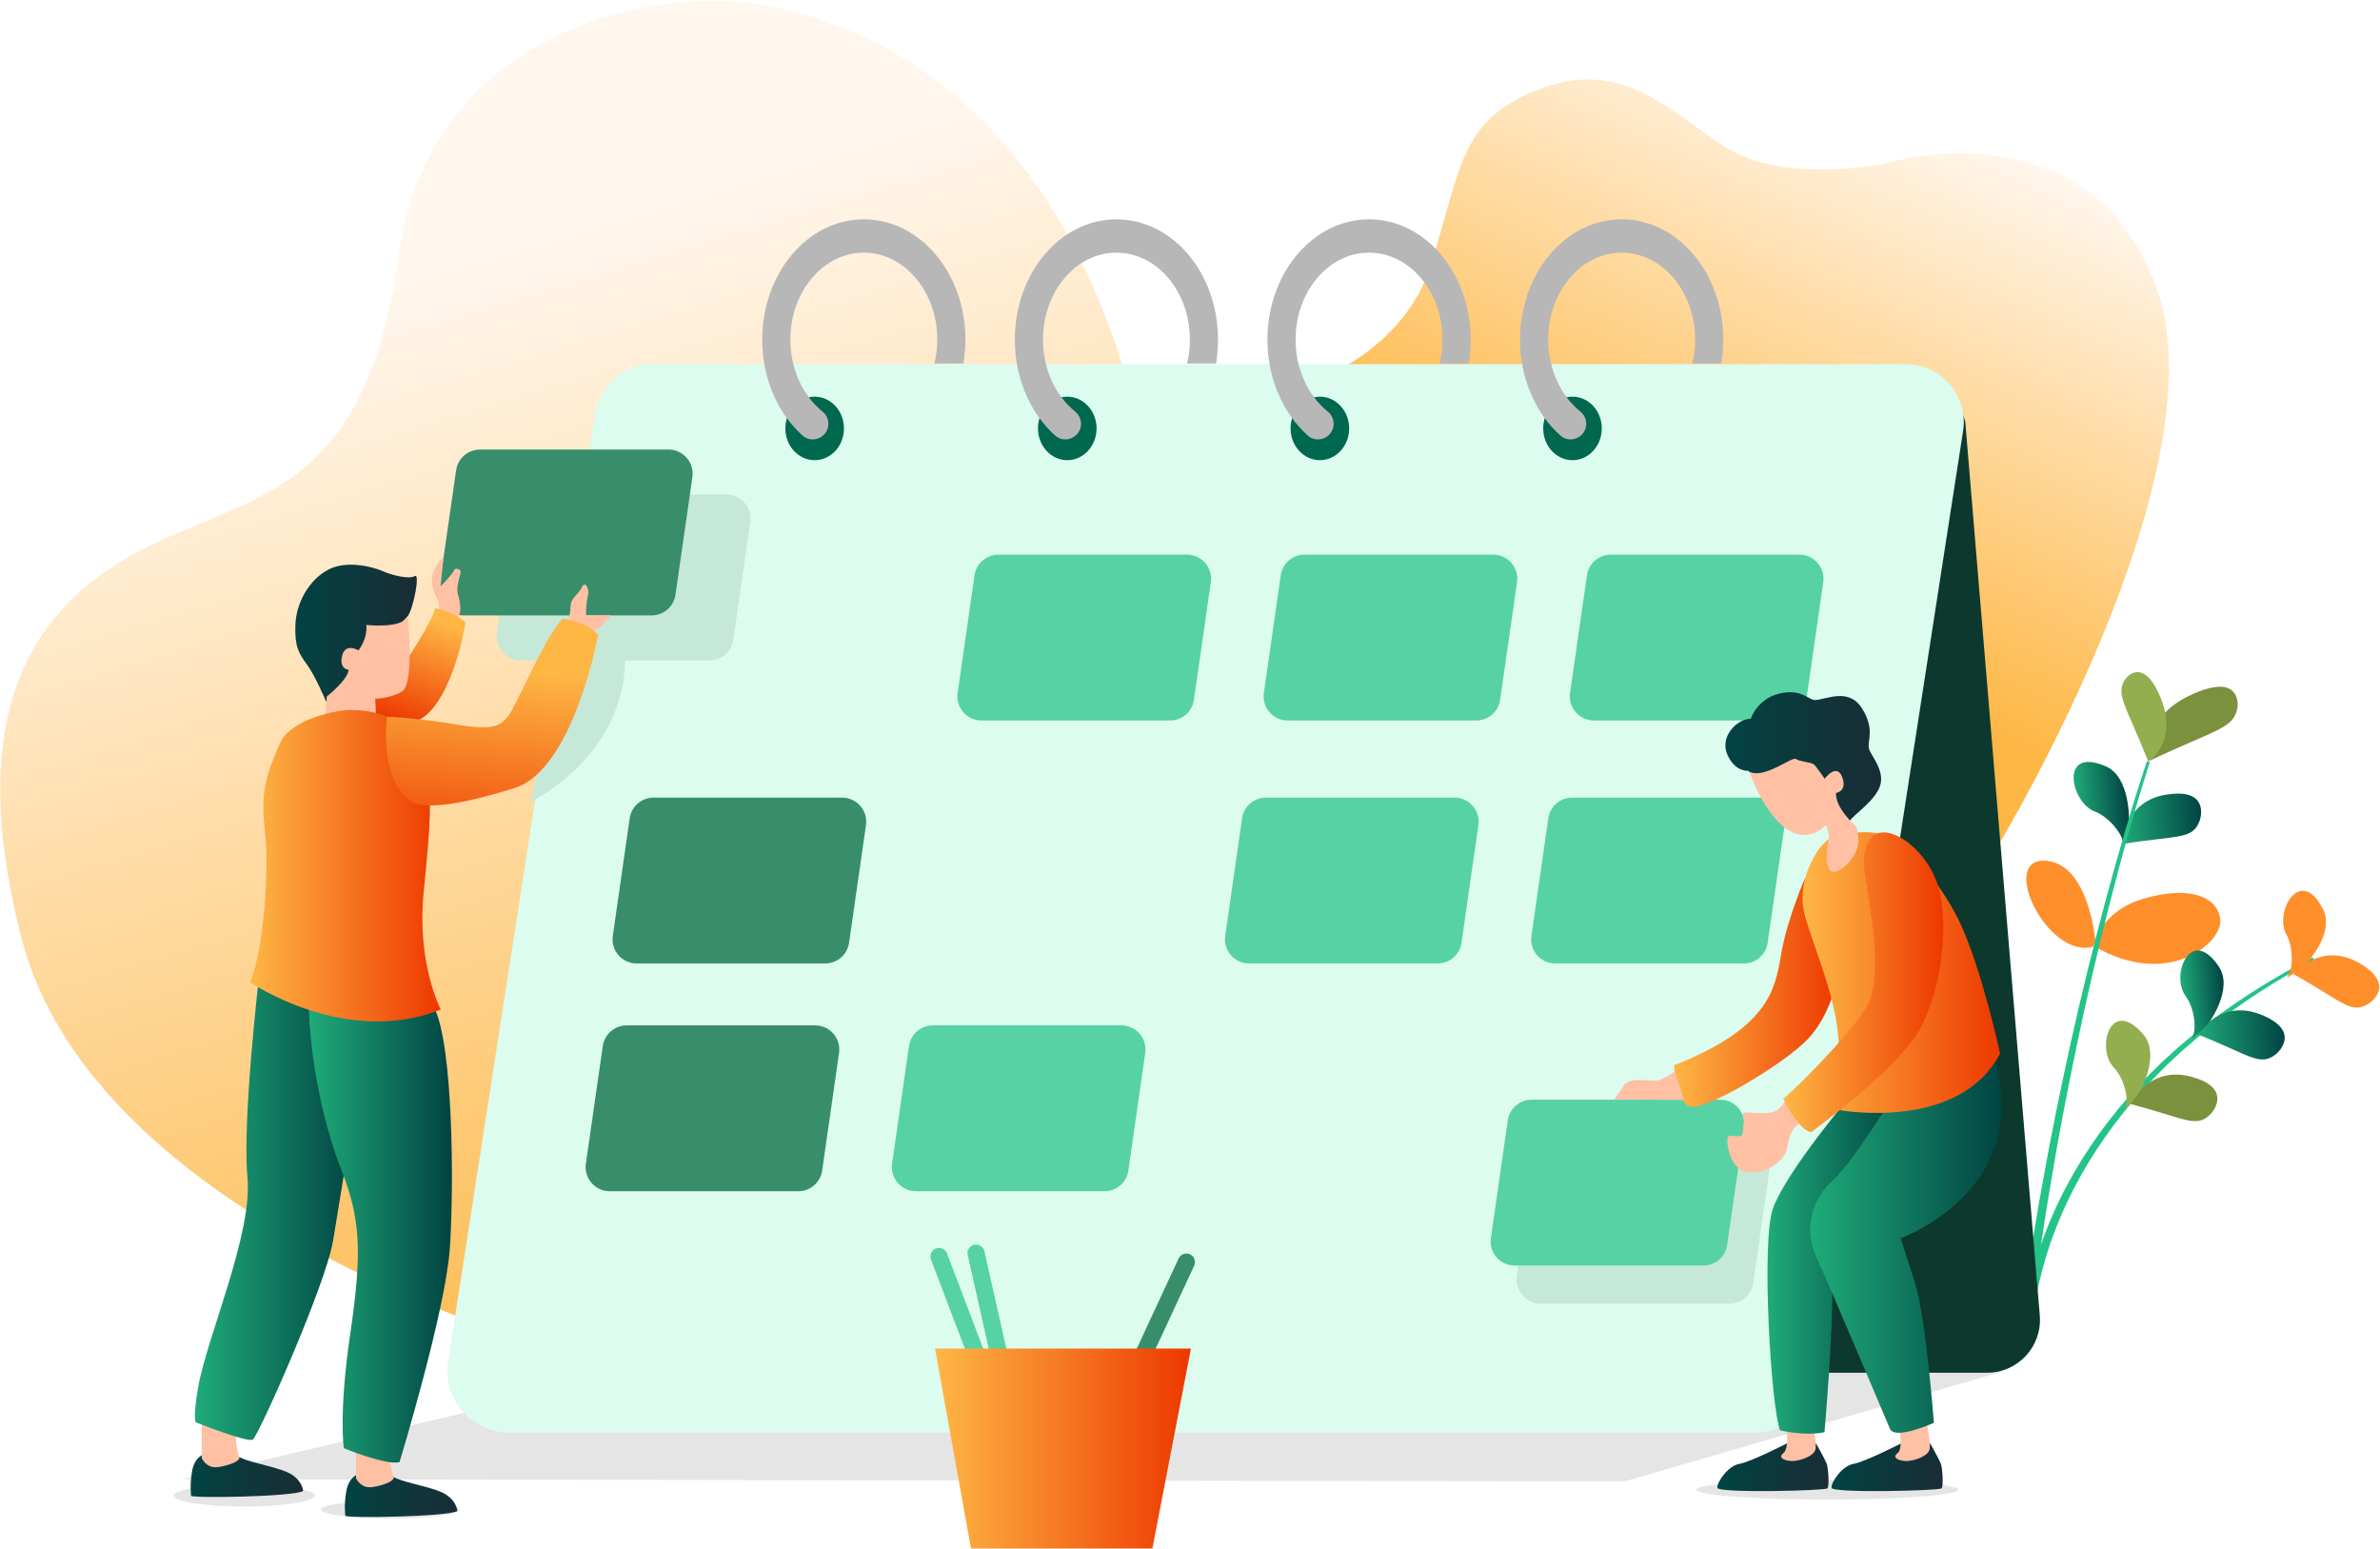
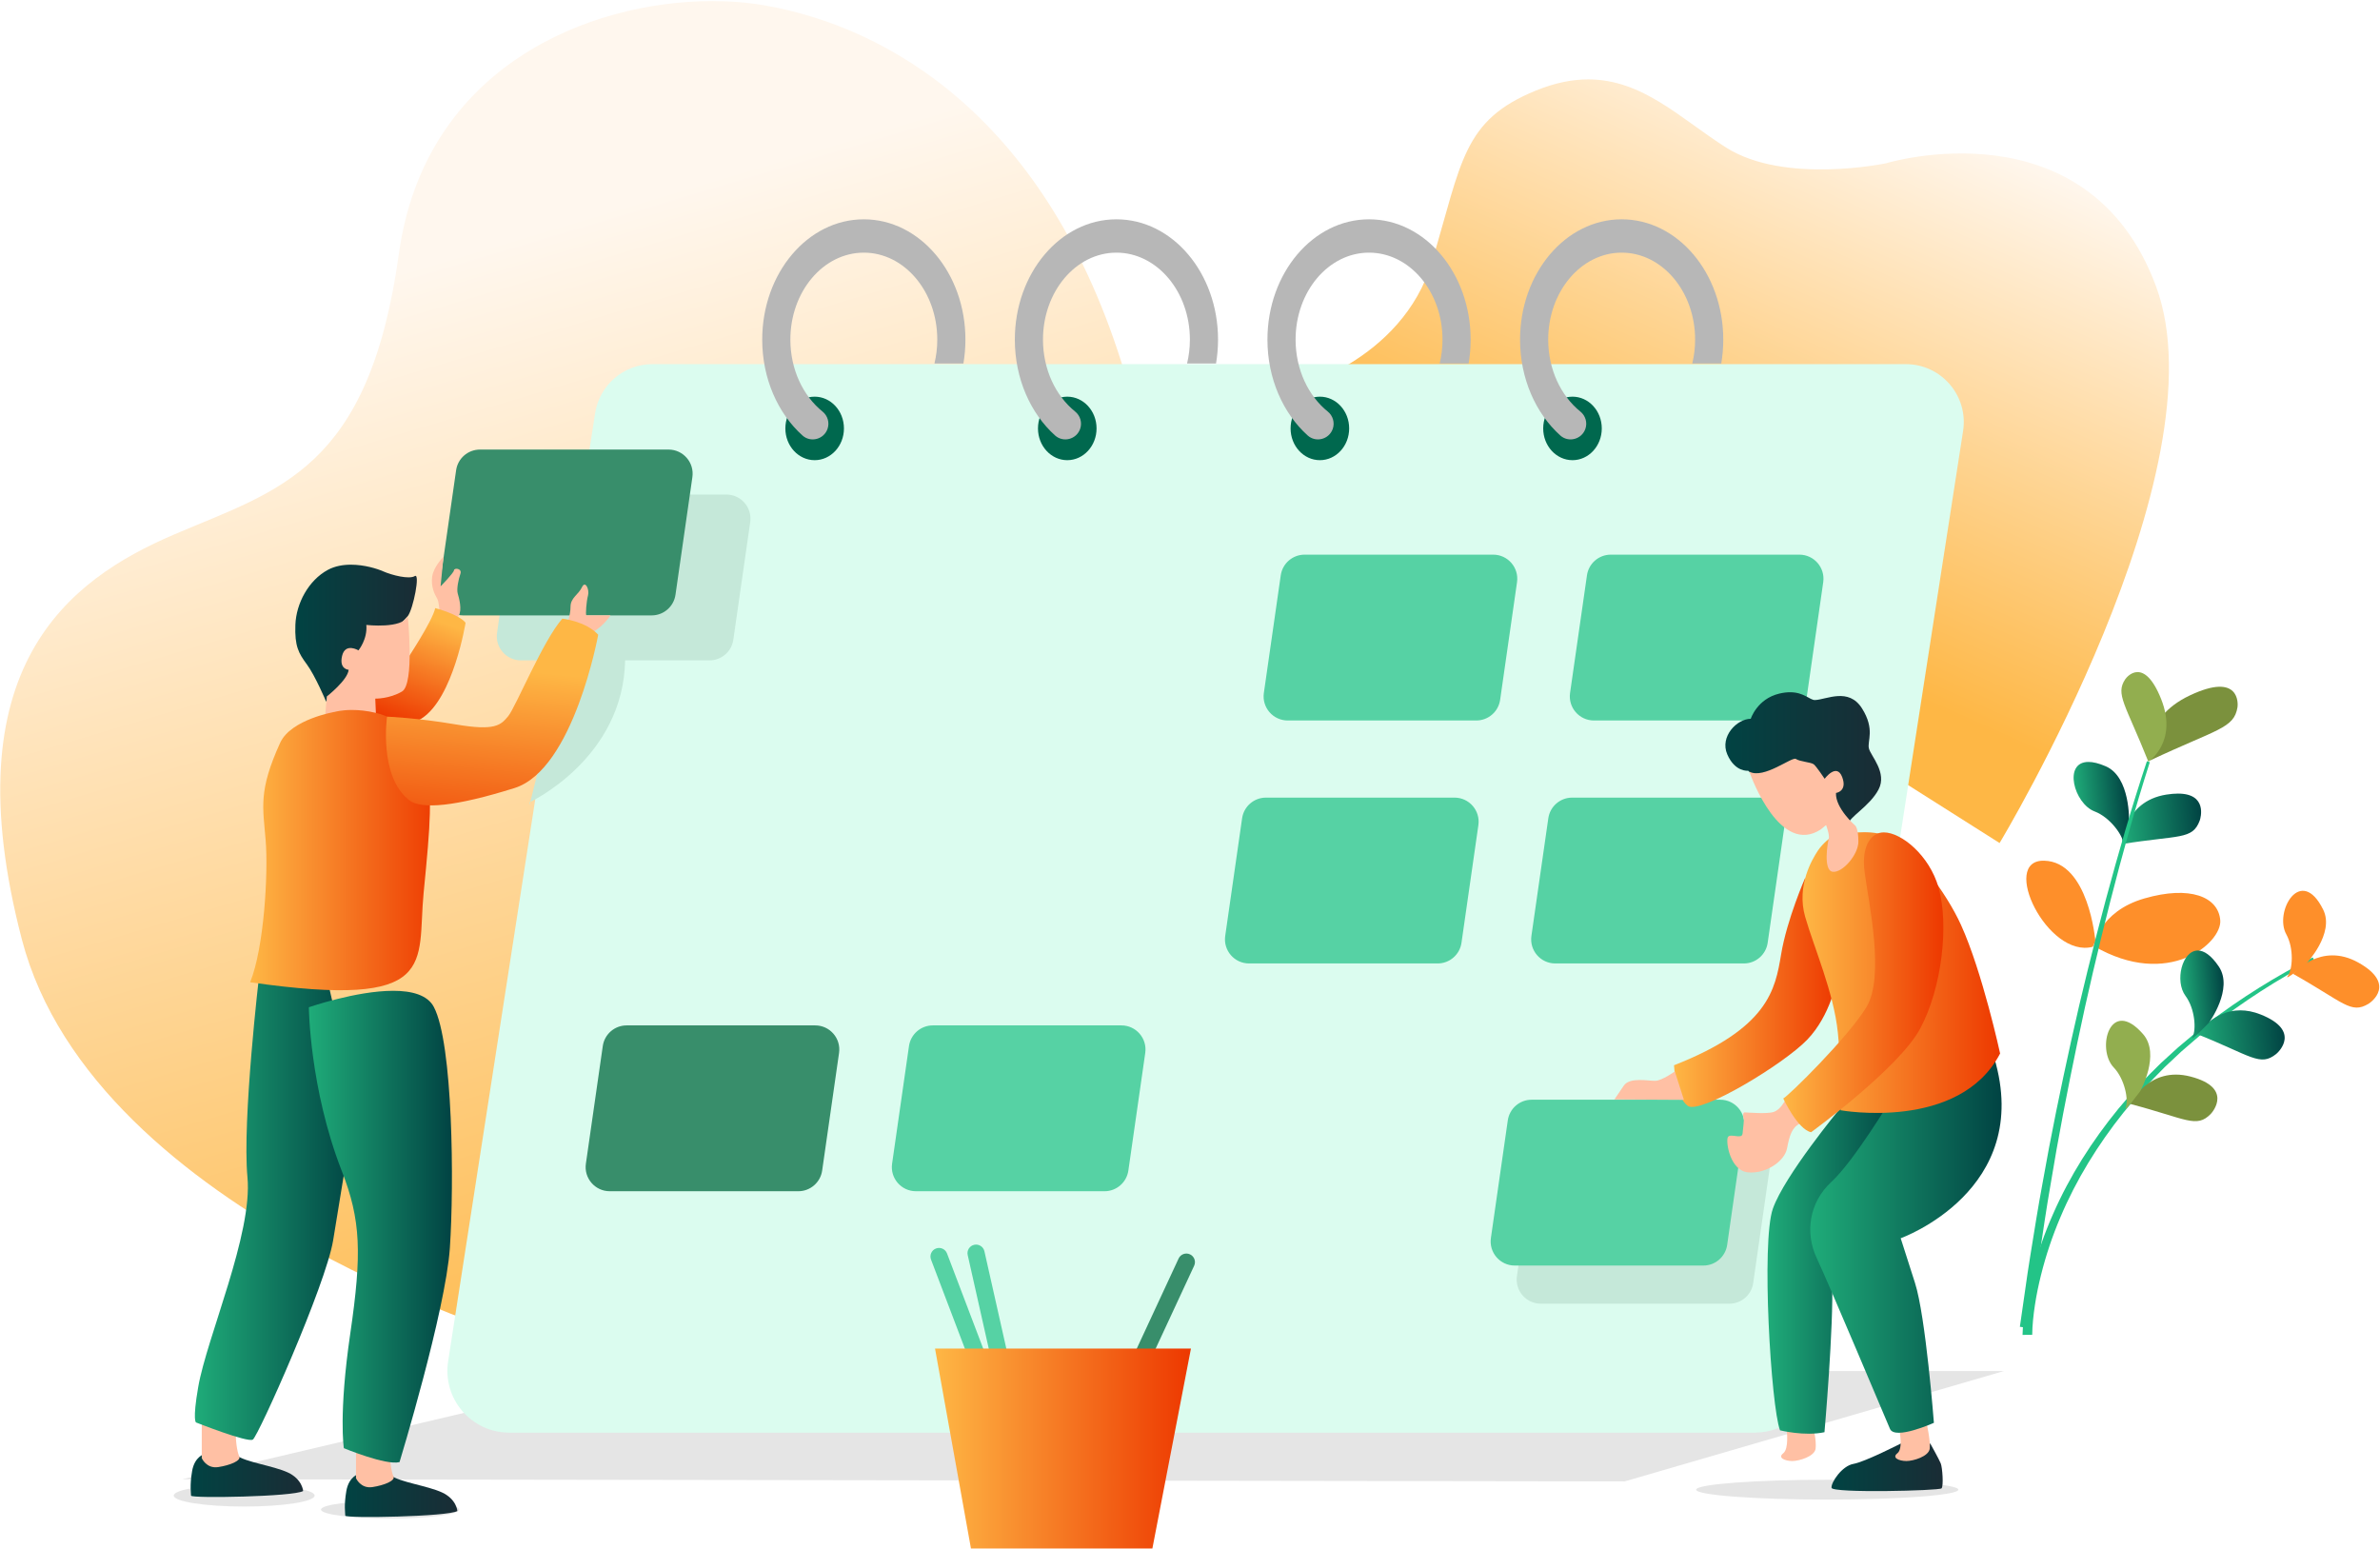
<svg xmlns="http://www.w3.org/2000/svg" width="1440" height="937" viewBox="0 0 1440 937" fill="none">
  <path d="M1266.87 572.373C1266.87 572.373 1269.84 551.549 1297.42 543.566C1325.01 535.582 1342.22 542.537 1343.35 556.789C1344.44 570.358 1311.99 598.616 1266.87 572.373Z" fill="#FE8F2A" />
  <path d="M1267.78 569.293C1267.78 569.293 1263.81 521.341 1236.77 520.722C1209.73 520.102 1238.88 580.08 1266.21 572.812L1267.78 569.293Z" fill="#FE8F2A" />
  <path d="M1310.69 480.745C1284.65 484.904 1283.93 510.639 1283.93 510.639C1318.64 505.093 1326.52 508.167 1330.91 496.481C1331.51 494.884 1335.72 480.127 1317.75 480.127C1315.7 480.127 1313.36 480.32 1310.69 480.745Z" fill="url(#paint0_linear)" />
  <path d="M1300.89 460.086C1300.89 460.086 1294.69 435.003 1325.02 420.694C1355.35 406.385 1354.1 425.875 1353.78 427.855C1351.69 440.85 1341.32 441.006 1300.89 460.086Z" fill="#7B913D" />
  <path d="M1299.85 460.816C1299.85 460.816 1317.96 449.008 1307.58 422.936C1297.19 396.864 1286.83 409.5 1285.89 410.894C1279.75 420.039 1286 426.054 1299.85 460.816Z" fill="#92AE4F" />
  <path d="M1267.32 490.915C1276.57 494.417 1284.34 505.208 1284.74 510.265C1285.15 515.323 1288.15 496.885 1288.15 496.885C1288.15 496.885 1289.1 470.132 1274.08 463.617C1269.82 461.769 1266.36 460.973 1263.6 460.973C1248.07 460.973 1254.89 486.208 1267.32 490.915Z" fill="url(#paint1_linear)" />
  <path d="M1300.72 461.112C1291.81 488.907 1284.05 517.104 1276.79 545.392C1269.59 573.703 1262.86 602.136 1256.91 630.732C1250.95 659.325 1245.37 687.997 1240.65 716.816C1238.13 731.197 1236.05 745.648 1233.87 760.083C1232.72 767.291 1231.84 774.536 1230.87 781.771L1228.01 803.475L1222.1 802.717L1225.23 780.981C1226.29 773.739 1227.26 766.484 1228.49 759.268C1230.84 744.821 1233.1 730.361 1235.8 715.973C1240.86 687.145 1246.8 658.477 1253.1 629.905C1259.39 601.328 1266.47 572.929 1274.01 544.664C1281.62 516.412 1289.71 488.3 1298.98 460.52L1300.72 461.112Z" fill="#23C487" />
  <path d="M1223.72 807.621C1223.88 801.026 1224.68 794.857 1225.7 788.585C1226.72 782.348 1228.11 776.189 1229.7 770.094C1232.92 757.914 1237.09 746 1242.18 734.506C1252.25 711.456 1265.9 690.113 1281.76 670.736C1289.72 661.052 1298.38 651.989 1307.35 643.262L1314.28 636.933L1317.75 633.774L1321.33 630.753L1328.52 624.733C1330.95 622.765 1333.46 620.908 1335.93 618.989C1355.78 603.793 1377.1 590.604 1399.3 579.233L1400.15 580.87C1378.19 592.49 1357.16 605.896 1337.68 621.237C1335.25 623.173 1332.78 625.048 1330.4 627.033L1323.36 633.094L1319.84 636.137L1316.45 639.313L1309.68 645.67C1300.92 654.428 1292.48 663.5 1284.75 673.161C1269.34 692.497 1256.21 713.686 1246.63 736.428C1241.78 747.768 1237.87 759.489 1234.89 771.42C1233.41 777.385 1232.14 783.405 1231.23 789.469C1230.31 795.486 1229.64 801.713 1229.57 807.57L1223.72 807.621Z" fill="#23C487" />
  <path d="M1288.93 667.913C1288.93 667.913 1299.97 644.657 1325.47 651.35C1350.98 658.045 1338.96 672.546 1337.63 673.905C1328.9 682.829 1322.93 676.838 1288.93 667.913Z" fill="#7B913D" />
  <path d="M1294.94 660.147C1294.94 660.147 1307.31 637.909 1296.69 625.697C1276.68 602.715 1268.17 634.582 1278.87 645.799C1285.64 652.893 1287.95 665.499 1286.13 669.961C1284.31 674.425 1294.94 660.147 1294.94 660.147Z" fill="#92AE4F" />
  <path d="M1329.57 625.724C1362.22 638.783 1367.4 645.463 1377.16 637.687C1378.65 636.501 1392.36 623.597 1367.88 613.803C1363.38 612 1359.23 611.265 1355.47 611.265C1338.78 611.265 1329.57 625.724 1329.57 625.724Z" fill="url(#paint2_linear)" />
  <path d="M1322.33 602.537C1328.16 610.412 1328.9 623.207 1326.54 627.411C1324.19 631.616 1336.5 618.76 1336.5 618.76C1336.5 618.76 1351.52 598.22 1342.49 584.791C1337.77 577.784 1333.41 575.068 1329.77 575.068C1320.27 575.067 1315.65 593.536 1322.33 602.537Z" fill="url(#paint3_linear)" />
  <path d="M1387.44 589.196C1387.44 589.196 1404 569.482 1426.98 582.403C1449.97 595.324 1434.68 606.319 1433.05 607.299C1422.35 613.727 1418.09 606.424 1387.44 589.196Z" fill="#FE8F2A" />
  <path d="M1395.22 583.2C1395.22 583.2 1412.81 564.811 1405.61 550.308C1392.06 523.018 1375.78 551.702 1383.3 565.259C1388.05 573.832 1387.1 586.612 1384.21 590.47C1381.33 594.33 1395.22 583.2 1395.22 583.2Z" fill="#FE8F2A" />
  <path d="M983.036 896.237L110.314 894.941L388.223 829.495H1212.42L983.036 896.237Z" fill="#E5E5E5" />
  <path d="M1184.89 901.26C1184.89 897.95 1149.37 895.266 1105.56 895.266C1061.75 895.266 1026.24 897.95 1026.24 901.26C1026.24 904.57 1061.75 907.253 1105.56 907.253C1149.37 907.253 1184.89 904.57 1184.89 901.26Z" fill="#E5E5E5" />
  <path d="M277.807 913.301C277.807 910.32 259.094 907.901 236.011 907.901C212.929 907.901 194.217 910.32 194.217 913.301C194.217 916.284 212.929 918.701 236.011 918.701C259.094 918.701 277.807 916.284 277.807 913.301Z" fill="#E5E5E5" />
  <path d="M190.38 904.824C190.38 901.156 171.293 898.182 147.748 898.182C124.204 898.182 105.117 901.156 105.117 904.824C105.117 908.492 124.204 911.465 147.748 911.465C171.293 911.465 190.38 908.492 190.38 904.824Z" fill="#E5E5E5" />
  <path d="M123.799 879.607C123.799 879.607 117.751 881.119 116.239 889.975C114.727 898.831 115.591 903.151 115.591 904.879C115.591 906.607 177.798 905.527 183.414 902.071C183.414 902.071 182.983 894.943 174.126 890.839C165.27 886.735 148.207 884.576 143.239 880.472C141.313 878.879 137.955 878.392 134.569 878.392C129.222 878.392 123.799 879.607 123.799 879.607Z" fill="url(#paint4_linear)" />
  <path d="M122.072 860.166V882.198C122.072 882.198 124.88 888.678 132.008 887.598C139.136 886.518 146.048 883.71 144.752 881.118C143.456 878.528 142.376 870.534 142.808 866.646C143.24 862.758 122.072 860.166 122.072 860.166Z" fill="#FFC0A4" />
  <path d="M217.11 891.703C217.11 891.703 211.062 893.215 209.55 902.071C208.038 910.927 208.902 915.247 208.902 916.973C208.902 918.701 271.109 917.623 276.725 914.167C276.725 914.167 276.293 907.039 267.437 902.935C258.582 898.831 241.518 896.671 236.549 892.567C234.623 890.975 231.267 890.488 227.881 890.488C222.534 890.488 217.11 891.703 217.11 891.703Z" fill="url(#paint5_linear)" />
  <path d="M215.383 872.262V894.293C215.383 894.293 218.189 900.774 225.317 899.693C232.447 898.614 239.357 895.806 238.063 893.214C236.765 890.622 235.687 882.63 236.119 878.742C236.549 874.854 215.383 872.262 215.383 872.262Z" fill="#FFC0A4" />
-   <path d="M1052.37 885.655C1045.46 886.843 1038.76 896.779 1039.09 900.127C1039.41 903.473 1104.37 901.908 1105.67 900.451C1106.96 898.992 1106.15 887.815 1105.18 885.385C1104.21 882.955 1098.86 873.396 1098.86 873.396L1081.42 873.128C1081.42 873.128 1059.28 884.467 1052.37 885.655Z" fill="url(#paint6_linear)" />
  <path d="M1081.04 865.296C1081.04 865.296 1082.5 876.475 1078.94 879.228C1075.37 881.983 1079.99 883.927 1084.45 883.927C1088.5 883.927 1098.05 881.172 1098.54 876.312C1099.02 871.452 1097.4 865.135 1097.4 865.135L1081.04 865.296Z" fill="#FFC0A4" />
  <path d="M1121.43 885.655C1114.52 886.843 1107.83 896.779 1108.15 900.127C1108.47 903.473 1173.44 901.908 1174.73 900.451C1176.03 898.992 1175.22 887.815 1174.24 885.385C1173.27 882.955 1167.93 873.396 1167.93 873.396L1150.49 873.128C1150.49 873.128 1128.35 884.467 1121.43 885.655Z" fill="url(#paint7_linear)" />
  <path d="M1149.24 865.568C1149.24 865.568 1151.57 876.476 1148 879.229C1144.44 881.984 1149.05 883.928 1153.51 883.928C1157.56 883.928 1167.12 881.173 1167.6 876.313C1168.09 871.453 1165.55 860.382 1165.55 860.382L1149.24 865.568Z" fill="#FFC0A4" />
  <path d="M241.323 153.641C223.179 284.536 168.747 296.199 105.244 323.415C41.742 350.631 -29.805 403.388 13.23 568.355C57.294 737.265 325.562 813.296 325.562 813.296C325.562 813.296 727.317 381.733 680.661 226.216C634.005 70.7 536.806 16.267 462.935 3.308C453.143 1.589 442.371 0.668 431.009 0.668C356.662 0.669 257.061 40.1 241.323 153.641Z" fill="url(#paint8_linear)" />
  <path d="M929.469 54.715C884.866 72.817 884.542 97.915 866.398 158.393C848.254 218.873 781.726 236.152 777.406 236.152L1209.83 510.036C1209.83 510.036 1345.91 284.536 1304.44 173.082C1262.97 61.628 1141.14 98.779 1141.14 98.779C1141.14 98.779 1079.8 111.739 1044.38 89.275C1016.89 71.843 993.956 48.038 960.937 48.039C951.405 48.039 941.032 50.023 929.469 54.715Z" fill="url(#paint9_linear)" />
-   <path d="M1202.31 830.506H1072.58V221.678L1158.15 222.166C1171.29 222.166 1186.57 242.699 1189.1 255.591L1234.16 795.886C1235.71 814.522 1221.01 830.506 1202.31 830.506Z" fill="#0D382E" />
  <path d="M1061.73 866.752H308.115C285.163 866.752 267.62 846.28 271.138 823.6L360.066 250.007C362.715 232.917 377.428 220.309 394.723 220.309H1153.1C1174.61 220.309 1191.05 239.496 1187.75 260.753L1098.71 835.065C1095.88 853.3 1080.19 866.752 1061.73 866.752Z" fill="#DBFCEF" />
  <path d="M429.265 399.532H315.167C306.293 399.532 299.475 391.668 300.737 382.883L310.959 311.708C311.989 304.532 318.137 299.203 325.389 299.203H439.485C448.361 299.203 455.177 307.067 453.914 315.852L443.693 387.027C442.663 394.203 436.514 399.532 429.265 399.532Z" fill="#C5E8D9" />
  <path d="M1046.34 788.738H932.24C923.364 788.738 916.548 780.876 917.809 772.09L928.03 700.916C929.061 693.738 935.209 688.41 942.46 688.41H1056.56C1065.43 688.41 1072.25 696.274 1070.99 705.06L1060.76 776.233C1059.74 783.41 1053.59 788.738 1046.34 788.738Z" fill="#C5E8D9" />
  <path d="M320.357 485.413C320.357 485.413 377.381 459.061 378.244 399.014C379.108 338.967 360.533 390.806 360.533 390.806L327.269 459.494L320.357 487.141" fill="#C5E8D9" />
  <path d="M394.271 372.316H280.174C271.299 372.316 264.483 364.452 265.744 355.667L275.966 284.494C276.996 277.316 283.144 271.988 290.395 271.988H404.492C413.367 271.988 420.183 279.851 418.922 288.638L408.7 359.811C407.67 366.988 401.522 372.316 394.271 372.316Z" fill="#388E6B" />
  <path d="M510.622 259.199C510.622 248.589 502.687 239.989 492.899 239.989C483.112 239.989 475.178 248.589 475.178 259.199C475.178 269.808 483.112 278.409 492.899 278.409C502.687 278.409 510.622 269.808 510.622 259.199Z" fill="#00684E" />
  <path d="M663.464 259.199C663.464 248.589 655.529 239.989 645.741 239.989C635.954 239.989 628.02 248.589 628.02 259.199C628.02 269.808 635.954 278.409 645.741 278.409C655.529 278.409 663.464 269.808 663.464 259.199Z" fill="#00684E" />
  <path d="M816.303 259.199C816.303 248.589 808.369 239.989 798.581 239.989C788.794 239.989 780.859 248.589 780.859 259.199C780.859 269.808 788.794 278.409 798.581 278.409C808.369 278.409 816.303 269.808 816.303 259.199Z" fill="#00684E" />
  <path d="M969.145 259.199C969.145 248.589 961.211 239.989 951.424 239.989C941.636 239.989 933.701 248.589 933.701 259.199C933.701 269.808 941.636 278.409 951.424 278.409C961.211 278.409 969.145 269.808 969.145 259.199Z" fill="#00684E" />
-   <path d="M707.949 435.896H593.852C584.977 435.896 578.161 428.032 579.422 419.246L589.644 348.073C590.674 340.896 596.822 335.568 604.073 335.568H718.17C727.045 335.568 733.861 343.43 732.598 352.216L722.378 423.39C721.348 430.568 715.198 435.896 707.949 435.896Z" fill="#56D2A4" />
  <path d="M893.214 435.896H779.118C770.242 435.896 763.426 428.032 764.688 419.246L774.909 348.073C775.94 340.896 782.088 335.568 789.338 335.568H903.436C912.31 335.568 919.128 343.43 917.865 352.216L907.644 423.39C906.614 430.568 900.465 435.896 893.214 435.896Z" fill="#56D2A4" />
  <path d="M1078.48 435.896H964.384C955.509 435.896 948.692 428.032 949.953 419.246L960.176 348.073C961.205 340.896 967.353 335.568 974.604 335.568H1088.7C1097.58 335.568 1104.39 343.43 1103.13 352.216L1092.91 423.39C1091.88 430.568 1085.73 435.896 1078.48 435.896Z" fill="#56D2A4" />
-   <path d="M499.298 582.891H385.201C376.326 582.891 369.509 575.027 370.77 566.241L380.993 495.068C382.022 487.891 388.17 482.563 395.422 482.563H509.518C518.394 482.563 525.21 490.425 523.947 499.211L513.727 570.385C512.697 577.563 506.547 582.891 499.298 582.891Z" fill="#388E6B" />
  <path d="M869.83 582.891H755.734C746.858 582.891 740.042 575.027 741.303 566.241L751.524 495.068C752.555 487.891 758.703 482.563 765.954 482.563H880.051C888.926 482.563 895.743 490.425 894.48 499.211L884.259 570.385C883.23 577.563 877.08 582.891 869.83 582.891Z" fill="#56D2A4" />
  <path d="M483.012 720.698H368.915C360.04 720.698 353.224 712.836 354.484 704.049L364.707 632.876C365.738 625.698 371.884 620.37 379.136 620.37H493.232C502.108 620.37 508.924 628.234 507.662 637.02L497.442 708.193C496.411 715.37 490.262 720.698 483.012 720.698Z" fill="#388E6B" />
  <path d="M668.277 720.698H554.18C545.305 720.698 538.489 712.836 539.75 704.049L549.972 632.876C551.002 625.698 557.15 620.37 564.401 620.37H678.498C687.373 620.37 694.189 628.234 692.926 637.02L682.706 708.193C681.676 715.37 675.526 720.698 668.277 720.698Z" fill="#56D2A4" />
  <path d="M1055.1 582.891H940.999C932.125 582.891 925.307 575.027 926.569 566.241L936.791 495.068C937.821 487.891 943.969 482.563 951.219 482.563H1065.32C1074.19 482.563 1081.01 490.425 1079.75 499.211L1069.52 570.385C1068.5 577.563 1062.35 582.891 1055.1 582.891Z" fill="#56D2A4" />
  <path d="M1030.58 765.664H916.486C907.611 765.664 900.794 757.8 902.055 749.015L912.278 677.84C913.307 670.663 919.455 665.335 926.707 665.335H1040.8C1049.68 665.335 1056.49 673.199 1055.23 681.984L1045.01 753.157C1043.98 760.335 1037.83 765.664 1030.58 765.664Z" fill="#56D2A4" />
  <path d="M265.925 371.151C265.925 371.151 265.817 364.238 264.413 361.971C263.008 359.703 260.633 354.843 261.497 348.795C262.361 342.747 268.301 336.915 268.301 336.915L266.573 354.734C266.573 354.734 274.564 346.635 274.673 345.015C274.781 343.395 279.749 343.827 278.561 347.175C277.373 350.523 276.184 356.462 276.941 359.055C277.697 361.647 279.749 368.883 277.481 372.663C275.213 376.443 265.925 371.151 265.925 371.151Z" fill="#FFC0A4" />
  <path d="M342.82 378.279C342.82 378.279 345.196 372.447 345.196 367.047C345.196 361.647 350.056 359.703 352.108 355.275C354.16 350.847 356.752 356.787 355.78 360.243C354.808 363.699 354.16 372.231 354.808 372.231H369.388C369.388 372.231 366.04 377.955 358.588 382.599C351.136 387.243 342.82 378.279 342.82 378.279Z" fill="#FFC0A4" />
  <path d="M246.052 399.231L218.838 419.318L220.782 433.142C220.782 433.142 235.902 446.964 255.126 434.654C274.348 422.343 281.694 376.767 281.694 376.767C277.59 371.582 263.333 367.91 263.333 367.91C261.605 375.902 246.052 399.231 246.052 399.231Z" fill="url(#paint10_linear)" />
  <path d="M149.72 712.209C152.96 746.552 125.166 808.965 119.912 839.216C116.348 859.736 118.616 860.598 118.616 860.598C118.616 860.598 149.719 872.912 152.959 870.966C156.199 869.024 197.022 777.656 201.558 750.44C206.094 723.224 215.166 666.849 215.166 666.849L197.67 591.034L156.846 589.738C156.846 589.738 146.48 677.865 149.72 712.209Z" fill="url(#paint11_linear)" />
  <path d="M186.871 609.393C186.871 609.393 187.302 658.425 206.742 708.321C218.347 738.109 219.054 758.216 211.926 806.816C204.798 855.414 208.038 876.15 208.038 876.15C208.038 876.15 233.526 886.734 241.734 884.576C241.734 884.576 269.596 793.208 272.19 754.976C274.78 716.744 274.134 631.21 262.47 609.177C258.607 601.882 249.008 599.442 237.904 599.441C215.47 599.44 186.871 609.393 186.871 609.393Z" fill="url(#paint12_linear)" />
  <path d="M198.319 344.799C186.655 351.116 179.205 365.048 178.717 378.008C178.233 390.968 180.661 395.18 185.683 401.984C190.706 408.788 197.239 424.287 197.239 424.287L200.695 425.149L216.787 400.525C216.787 400.525 243.355 377.036 246.702 372.771C250.05 368.504 254.37 346.419 250.967 348.524C247.567 350.631 237.199 348.039 231.691 345.608C228.214 344.075 220.477 341.637 212.307 341.637C207.537 341.637 202.619 342.469 198.319 344.799Z" fill="url(#paint13_linear)" />
  <path d="M246.703 372.77C246.703 372.77 250.915 413.809 243.247 418.346C235.579 422.881 227.047 422.665 227.047 422.665L227.479 432.493C227.479 432.493 221.161 439.323 211.847 438.594C202.532 437.866 196.781 432.439 196.781 432.439L197.753 421.342C197.753 421.342 210.388 411.461 210.955 405.223C210.955 405.223 205.043 404.979 206.987 396.799C208.931 388.619 216.868 393.478 216.868 393.478C216.868 393.478 222.456 386.755 221.647 378.089C221.647 378.089 243.571 380.573 246.703 372.77Z" fill="#FFC0A4" />
-   <path d="M202.692 430.657C202.692 430.657 176.012 435.119 169.484 449.449C156.2 478.609 159.116 488.329 160.735 508.416C162.356 528.503 159.763 573.539 151.34 594.273C151.34 594.273 209.01 633.801 266.681 610.799C266.681 610.799 252.101 582.935 256.313 540.167C260.526 497.4 261.821 480.553 257.285 463.057C252.75 445.561 242.381 434.869 227.479 431.305C221.825 429.953 216.894 429.535 212.952 429.533C206.498 429.533 202.692 430.657 202.692 430.657Z" fill="url(#paint14_linear)" />
+   <path d="M202.692 430.657C202.692 430.657 176.012 435.119 169.484 449.449C156.2 478.609 159.116 488.329 160.735 508.416C162.356 528.503 159.763 573.539 151.34 594.273C266.681 610.799 252.101 582.935 256.313 540.167C260.526 497.4 261.821 480.553 257.285 463.057C252.75 445.561 242.381 434.869 227.479 431.305C221.825 429.953 216.894 429.535 212.952 429.533C206.498 429.533 202.692 430.657 202.692 430.657Z" fill="url(#paint14_linear)" />
  <path d="M307.506 433.25C302.97 438.758 299.567 442.322 275.755 438.272C251.941 434.222 234.175 433.574 234.175 433.574C234.175 433.574 228.99 469.644 247.567 484.118C254.926 489.85 275.43 488.006 311.286 476.774C347.141 465.542 361.937 384.003 361.937 384.003C354.323 375.74 340.229 374.283 340.229 374.283C328.566 387.404 312.041 427.742 307.506 433.25Z" fill="url(#paint15_linear)" />
  <path d="M1077.64 577.426C1074.08 598.81 1069.87 622.138 1012.84 644.494C1012.84 644.494 1013.81 663.933 1021.26 669.117C1028.72 674.301 1079.26 643.845 1093.52 628.941C1107.77 614.039 1111.34 592.654 1111.34 592.654L1092.22 531.096C1092.22 531.096 1081.2 556.044 1077.64 577.426Z" fill="url(#paint16_linear)" />
  <path d="M1013.33 648.22C1013.33 648.22 1005.71 653.728 1001.58 653.89C997.453 654.052 986.113 651.461 982.467 656.805C978.823 662.152 976.799 665.149 976.799 665.149L1018.84 665.392L1013.33 648.22Z" fill="#FFC0A4" />
  <path d="M1079.91 666.04C1079.91 666.04 1077.32 671.224 1073.27 672.681C1069.22 674.14 1057.39 673.007 1055.61 673.007C1053.83 673.007 1055.12 677.541 1055.12 677.541C1055.12 677.541 1054.8 682.401 1054.31 685.965C1053.83 689.529 1046.7 685.317 1045.4 688.071C1044.11 690.825 1046.7 708.321 1057.72 709.292C1068.73 710.265 1079.75 702.411 1081.21 694.876C1082.66 687.34 1084.12 682.077 1088.98 679.809C1093.84 677.541 1079.91 666.04 1079.91 666.04Z" fill="#FFC0A4" />
  <path d="M1120.41 668.794C1120.41 671.17 1113.06 670.954 1113.06 670.954C1113.06 670.954 1079.8 711.128 1072.67 731.216C1065.55 751.304 1071.48 850.771 1076.99 865.352C1076.99 865.352 1091.9 869.076 1103.88 866.486C1103.88 866.486 1109.5 802.928 1108.53 774.416C1107.56 745.904 1109.72 726.464 1125.27 708.646C1140.82 690.824 1148.6 672.358 1148.6 672.358L1131.75 668.47L1120.41 668.794Z" fill="url(#paint17_linear)" />
  <path d="M1144.17 665.122C1144.17 665.122 1121.49 702.706 1108.1 715.016C1094.71 727.328 1091.9 745.688 1099.24 761.24C1106.58 776.792 1140.6 857.764 1143.52 864.487C1146.53 871.423 1170.09 860.815 1170.09 860.815C1170.09 860.815 1165.12 796.231 1158.64 776.144C1152.16 756.056 1150 749.144 1150 749.144C1150 749.144 1230.57 720.31 1206.59 639.958L1144.17 665.122Z" fill="url(#paint18_linear)" />
  <path d="M500.7 259.454C502.006 255.678 500.788 251.502 497.676 248.995C485.926 239.527 478.206 223.568 478.206 205.471C478.206 176.41 498.104 152.851 522.648 152.851C547.193 152.851 567.09 176.41 567.09 205.471C567.09 210.484 566.486 215.327 565.38 219.92H582.904C583.698 215.25 584.12 210.419 584.12 205.471C584.12 165.275 556.598 132.688 522.648 132.688C488.698 132.688 461.176 165.275 461.176 205.471C461.176 229.14 470.724 250.162 485.504 263.451C490.505 267.951 498.5 265.812 500.7 259.454Z" fill="#B7B7B7" />
  <path d="M653.542 259.454C654.848 255.678 653.63 251.502 650.518 248.995C638.768 239.527 631.048 223.568 631.048 205.471C631.048 176.41 650.946 152.851 675.491 152.851C700.035 152.851 719.932 176.41 719.932 205.471C719.932 210.484 719.328 215.327 718.222 219.92H735.746C736.54 215.25 736.962 210.419 736.962 205.471C736.962 165.275 709.44 132.688 675.491 132.688C641.54 132.688 614.018 165.275 614.018 205.471C614.018 229.14 623.566 250.162 638.346 263.451C643.347 267.951 651.342 265.812 653.542 259.454Z" fill="#B7B7B7" />
  <path d="M806.381 259.454C807.688 255.678 806.469 251.502 803.359 248.995C791.608 239.527 783.888 223.568 783.888 205.471C783.888 176.41 803.785 152.851 828.331 152.851C852.875 152.851 872.772 176.41 872.772 205.471C872.772 210.484 872.168 215.327 871.063 219.92H888.585C889.381 215.25 889.801 210.419 889.801 205.471C889.801 165.275 862.28 132.688 828.331 132.688C794.38 132.688 766.857 165.275 766.857 205.471C766.857 229.14 776.405 250.162 791.185 263.451C796.187 267.951 804.181 265.812 806.381 259.454Z" fill="#B7B7B7" />
  <path d="M959.223 259.454C960.53 255.678 959.311 251.502 956.201 248.995C944.45 239.527 936.73 223.568 936.73 205.471C936.73 176.41 956.627 152.851 981.173 152.851C1005.72 152.851 1025.62 176.41 1025.62 205.471C1025.62 210.484 1025.01 215.327 1023.9 219.92H1041.43C1042.22 215.25 1042.64 210.419 1042.64 205.471C1042.64 165.275 1015.12 132.688 981.173 132.688C947.222 132.688 919.699 165.275 919.699 205.471C919.699 229.14 929.247 250.162 944.027 263.451C949.029 267.951 957.023 265.812 959.223 259.454Z" fill="#B7B7B7" />
  <path d="M1076.51 419.641C1063.11 422.832 1059.28 434.869 1059.28 434.869C1051.02 434.869 1040.38 445.561 1045.08 456.416C1049.78 467.269 1057.72 466.296 1057.72 466.296L1062.25 470.833C1062.25 470.833 1090.93 468.726 1093.84 471.48C1096.76 474.236 1117.82 503.232 1118.14 498.858C1118.47 494.484 1131.26 487.842 1136.61 477.636C1141.95 467.43 1131.91 457.386 1130.78 452.852C1129.64 448.314 1134.66 441.348 1126.57 428.552C1118.47 415.753 1105.13 423.241 1098.21 423.529C1096.6 423.596 1094.94 422.384 1092.57 421.17C1090.26 419.99 1087.29 418.81 1083.06 418.81C1081.15 418.81 1078.99 419.05 1076.51 419.641Z" fill="url(#paint19_linear)" />
  <path d="M1108.1 506.312C1108.1 506.312 1102.91 510.036 1099.83 514.735C1096.76 519.432 1086.71 535.631 1092.22 554.747C1097.73 573.863 1109.39 600.105 1111.98 624.729C1114.58 649.353 1113.6 671.709 1113.6 671.709C1113.6 671.709 1185.53 684.668 1210.15 637.367C1210.15 637.367 1199.46 588.119 1186.5 559.608C1177.5 539.811 1157.99 513.924 1144.06 506.796C1139.2 504.308 1133.34 503.499 1127.79 503.497C1117.43 503.497 1108.1 506.312 1108.1 506.312Z" fill="url(#paint20_linear)" />
  <path d="M1134.99 504.852C1134.99 504.852 1125.59 508.74 1128.19 527.856C1130.78 546.971 1140.5 591.035 1129.16 609.502C1117.82 627.971 1081.85 663.286 1078.94 664.582C1078.94 664.582 1087.69 683.374 1095.79 684.992C1095.79 684.992 1148.92 646.439 1161.88 622.139C1174.84 597.839 1179.38 559.608 1172.9 536.928C1167.36 517.544 1150.46 503.604 1139.8 503.603C1137.98 503.602 1136.35 504.004 1134.99 504.852Z" fill="url(#paint21_linear)" />
  <path d="M1058.42 466.837C1058.42 466.837 1058.45 466.938 1058.52 467.131C1060 471.285 1077.26 517.722 1101.62 501.827L1104.86 499.182C1104.86 499.182 1107.11 505.198 1106.48 507.335C1105.85 509.474 1102.91 526.667 1108.85 527.423C1114.79 528.179 1124.4 517.055 1124.4 509.173C1124.4 501.289 1122.57 499.561 1122.57 499.561C1122.57 499.561 1110.36 488.975 1110.85 479.743C1110.85 479.743 1117.92 478.825 1114.58 470.077C1111.23 461.329 1103.99 471.157 1103.99 471.157C1103.99 471.157 1099.02 463.705 1097.4 462.409C1095.78 461.113 1088.87 460.789 1086.61 459.169C1084.34 457.549 1067.17 471.587 1058.42 466.837Z" fill="#FFC0A4" />
  <path d="M612.671 877.292C609.994 878.31 607.001 876.964 605.982 874.288L563.303 762.035C562.285 759.359 563.63 756.364 566.306 755.347C568.981 754.328 571.977 755.674 572.993 758.35L615.674 870.603C616.693 873.28 615.347 876.274 612.671 877.292Z" fill="#56D2A4" />
  <path d="M618.069 880.39C615.276 881.019 612.501 879.263 611.873 876.471L585.498 759.307C584.87 756.515 586.625 753.742 589.418 753.112C592.21 752.483 594.985 754.239 595.613 757.031L621.988 874.194C622.616 876.987 620.862 879.76 618.069 880.39Z" fill="#56D2A4" />
  <path d="M665.041 877.209C662.445 876.004 661.317 872.92 662.522 870.324L713.111 761.404C714.317 758.806 717.399 757.681 719.997 758.886C722.593 760.092 723.719 763.174 722.513 765.772L671.926 874.69C670.721 877.288 667.637 878.414 665.041 877.209Z" fill="#388E6B" />
  <path d="M565.729 815.888L587.469 936.847H697.239L720.571 815.888H565.729Z" fill="url(#paint22_linear)" />
  <defs>
    <linearGradient id="paint0_linear" x1="1282.82" y1="496.763" x2="1331.94" y2="492.845" gradientUnits="userSpaceOnUse">
      <stop stop-color="#1FAC79" />
      <stop offset="1" stop-color="#014343" />
    </linearGradient>
    <linearGradient id="paint1_linear" x1="1255.91" y1="487.503" x2="1287.47" y2="484.986" gradientUnits="userSpaceOnUse">
      <stop stop-color="#1FAC79" />
      <stop offset="1" stop-color="#014343" />
    </linearGradient>
    <linearGradient id="paint2_linear" x1="1329.81" y1="628.692" x2="1382.09" y2="624.522" gradientUnits="userSpaceOnUse">
      <stop stop-color="#1FAC79" />
      <stop offset="1" stop-color="#014343" />
    </linearGradient>
    <linearGradient id="paint3_linear" x1="1319.95" y1="602.297" x2="1345.87" y2="600.229" gradientUnits="userSpaceOnUse">
      <stop stop-color="#1FAC79" />
      <stop offset="1" stop-color="#014343" />
    </linearGradient>
    <linearGradient id="paint4_linear" x1="115.346" y1="892.041" x2="183.414" y2="892.041" gradientUnits="userSpaceOnUse">
      <stop stop-color="#014343" />
      <stop offset="1" stop-color="#1A2C35" />
    </linearGradient>
    <linearGradient id="paint5_linear" x1="208.656" y1="904.136" x2="276.725" y2="904.136" gradientUnits="userSpaceOnUse">
      <stop stop-color="#014343" />
      <stop offset="1" stop-color="#1A2C35" />
    </linearGradient>
    <linearGradient id="paint6_linear" x1="1039.07" y1="887.623" x2="1106.34" y2="887.623" gradientUnits="userSpaceOnUse">
      <stop stop-color="#014343" />
      <stop offset="1" stop-color="#1A2C35" />
    </linearGradient>
    <linearGradient id="paint7_linear" x1="1108.14" y1="887.623" x2="1175.4" y2="887.623" gradientUnits="userSpaceOnUse">
      <stop stop-color="#014343" />
      <stop offset="1" stop-color="#1A2C35" />
    </linearGradient>
    <linearGradient id="paint8_linear" x1="274.438" y1="154.873" x2="476.632" y2="831.443" gradientUnits="userSpaceOnUse">
      <stop stop-color="#FFF7EE" />
      <stop offset="1" stop-color="#FEB745" />
    </linearGradient>
    <linearGradient id="paint9_linear" x1="1138.53" y1="55.946" x2="1005.36" y2="354.379" gradientUnits="userSpaceOnUse">
      <stop stop-color="#FFF7EE" />
      <stop offset="1" stop-color="#FEB745" />
    </linearGradient>
    <linearGradient id="paint10_linear" x1="260.897" y1="373.936" x2="237.57" y2="436.143" gradientUnits="userSpaceOnUse">
      <stop stop-color="#FEB745" />
      <stop offset="1" stop-color="#ED3800" />
    </linearGradient>
    <linearGradient id="paint11_linear" x1="117.904" y1="730.457" x2="215.166" y2="730.457" gradientUnits="userSpaceOnUse">
      <stop stop-color="#1FAC79" />
      <stop offset="1" stop-color="#014343" />
    </linearGradient>
    <linearGradient id="paint12_linear" x1="186.87" y1="742.154" x2="273.437" y2="742.154" gradientUnits="userSpaceOnUse">
      <stop stop-color="#1FAC79" />
      <stop offset="1" stop-color="#014343" />
    </linearGradient>
    <linearGradient id="paint13_linear" x1="178.657" y1="383.393" x2="252.209" y2="383.393" gradientUnits="userSpaceOnUse">
      <stop stop-color="#014343" />
      <stop offset="1" stop-color="#1A2C35" />
    </linearGradient>
    <linearGradient id="paint14_linear" x1="151.339" y1="523.763" x2="266.681" y2="523.763" gradientUnits="userSpaceOnUse">
      <stop stop-color="#FEB745" />
      <stop offset="1" stop-color="#ED3800" />
    </linearGradient>
    <linearGradient id="paint15_linear" x1="298.477" y1="404.211" x2="286.778" y2="526.014" gradientUnits="userSpaceOnUse">
      <stop stop-color="#FEB745" />
      <stop offset="1" stop-color="#ED3800" />
    </linearGradient>
    <linearGradient id="paint16_linear" x1="1012.84" y1="600.4" x2="1111.34" y2="600.4" gradientUnits="userSpaceOnUse">
      <stop stop-color="#FEB745" />
      <stop offset="1" stop-color="#ED3800" />
    </linearGradient>
    <linearGradient id="paint17_linear" x1="1069.4" y1="767.936" x2="1148.6" y2="767.936" gradientUnits="userSpaceOnUse">
      <stop stop-color="#1FAC79" />
      <stop offset="1" stop-color="#014343" />
    </linearGradient>
    <linearGradient id="paint18_linear" x1="1095.28" y1="753.399" x2="1211.05" y2="753.399" gradientUnits="userSpaceOnUse">
      <stop stop-color="#1FAC79" />
      <stop offset="1" stop-color="#014343" />
    </linearGradient>
    <linearGradient id="paint19_linear" x1="1043.93" y1="459.058" x2="1138.17" y2="459.058" gradientUnits="userSpaceOnUse">
      <stop stop-color="#014343" />
      <stop offset="1" stop-color="#1A2C35" />
    </linearGradient>
    <linearGradient id="paint20_linear" x1="1090.6" y1="588.415" x2="1210.15" y2="588.415" gradientUnits="userSpaceOnUse">
      <stop stop-color="#FEB745" />
      <stop offset="1" stop-color="#ED3800" />
    </linearGradient>
    <linearGradient id="paint21_linear" x1="1078.94" y1="594.298" x2="1175.82" y2="594.298" gradientUnits="userSpaceOnUse">
      <stop stop-color="#FEB745" />
      <stop offset="1" stop-color="#ED3800" />
    </linearGradient>
    <linearGradient id="paint22_linear" x1="565.728" y1="876.367" x2="720.571" y2="876.367" gradientUnits="userSpaceOnUse">
      <stop stop-color="#FEB745" />
      <stop offset="1" stop-color="#ED3800" />
    </linearGradient>
  </defs>
</svg>